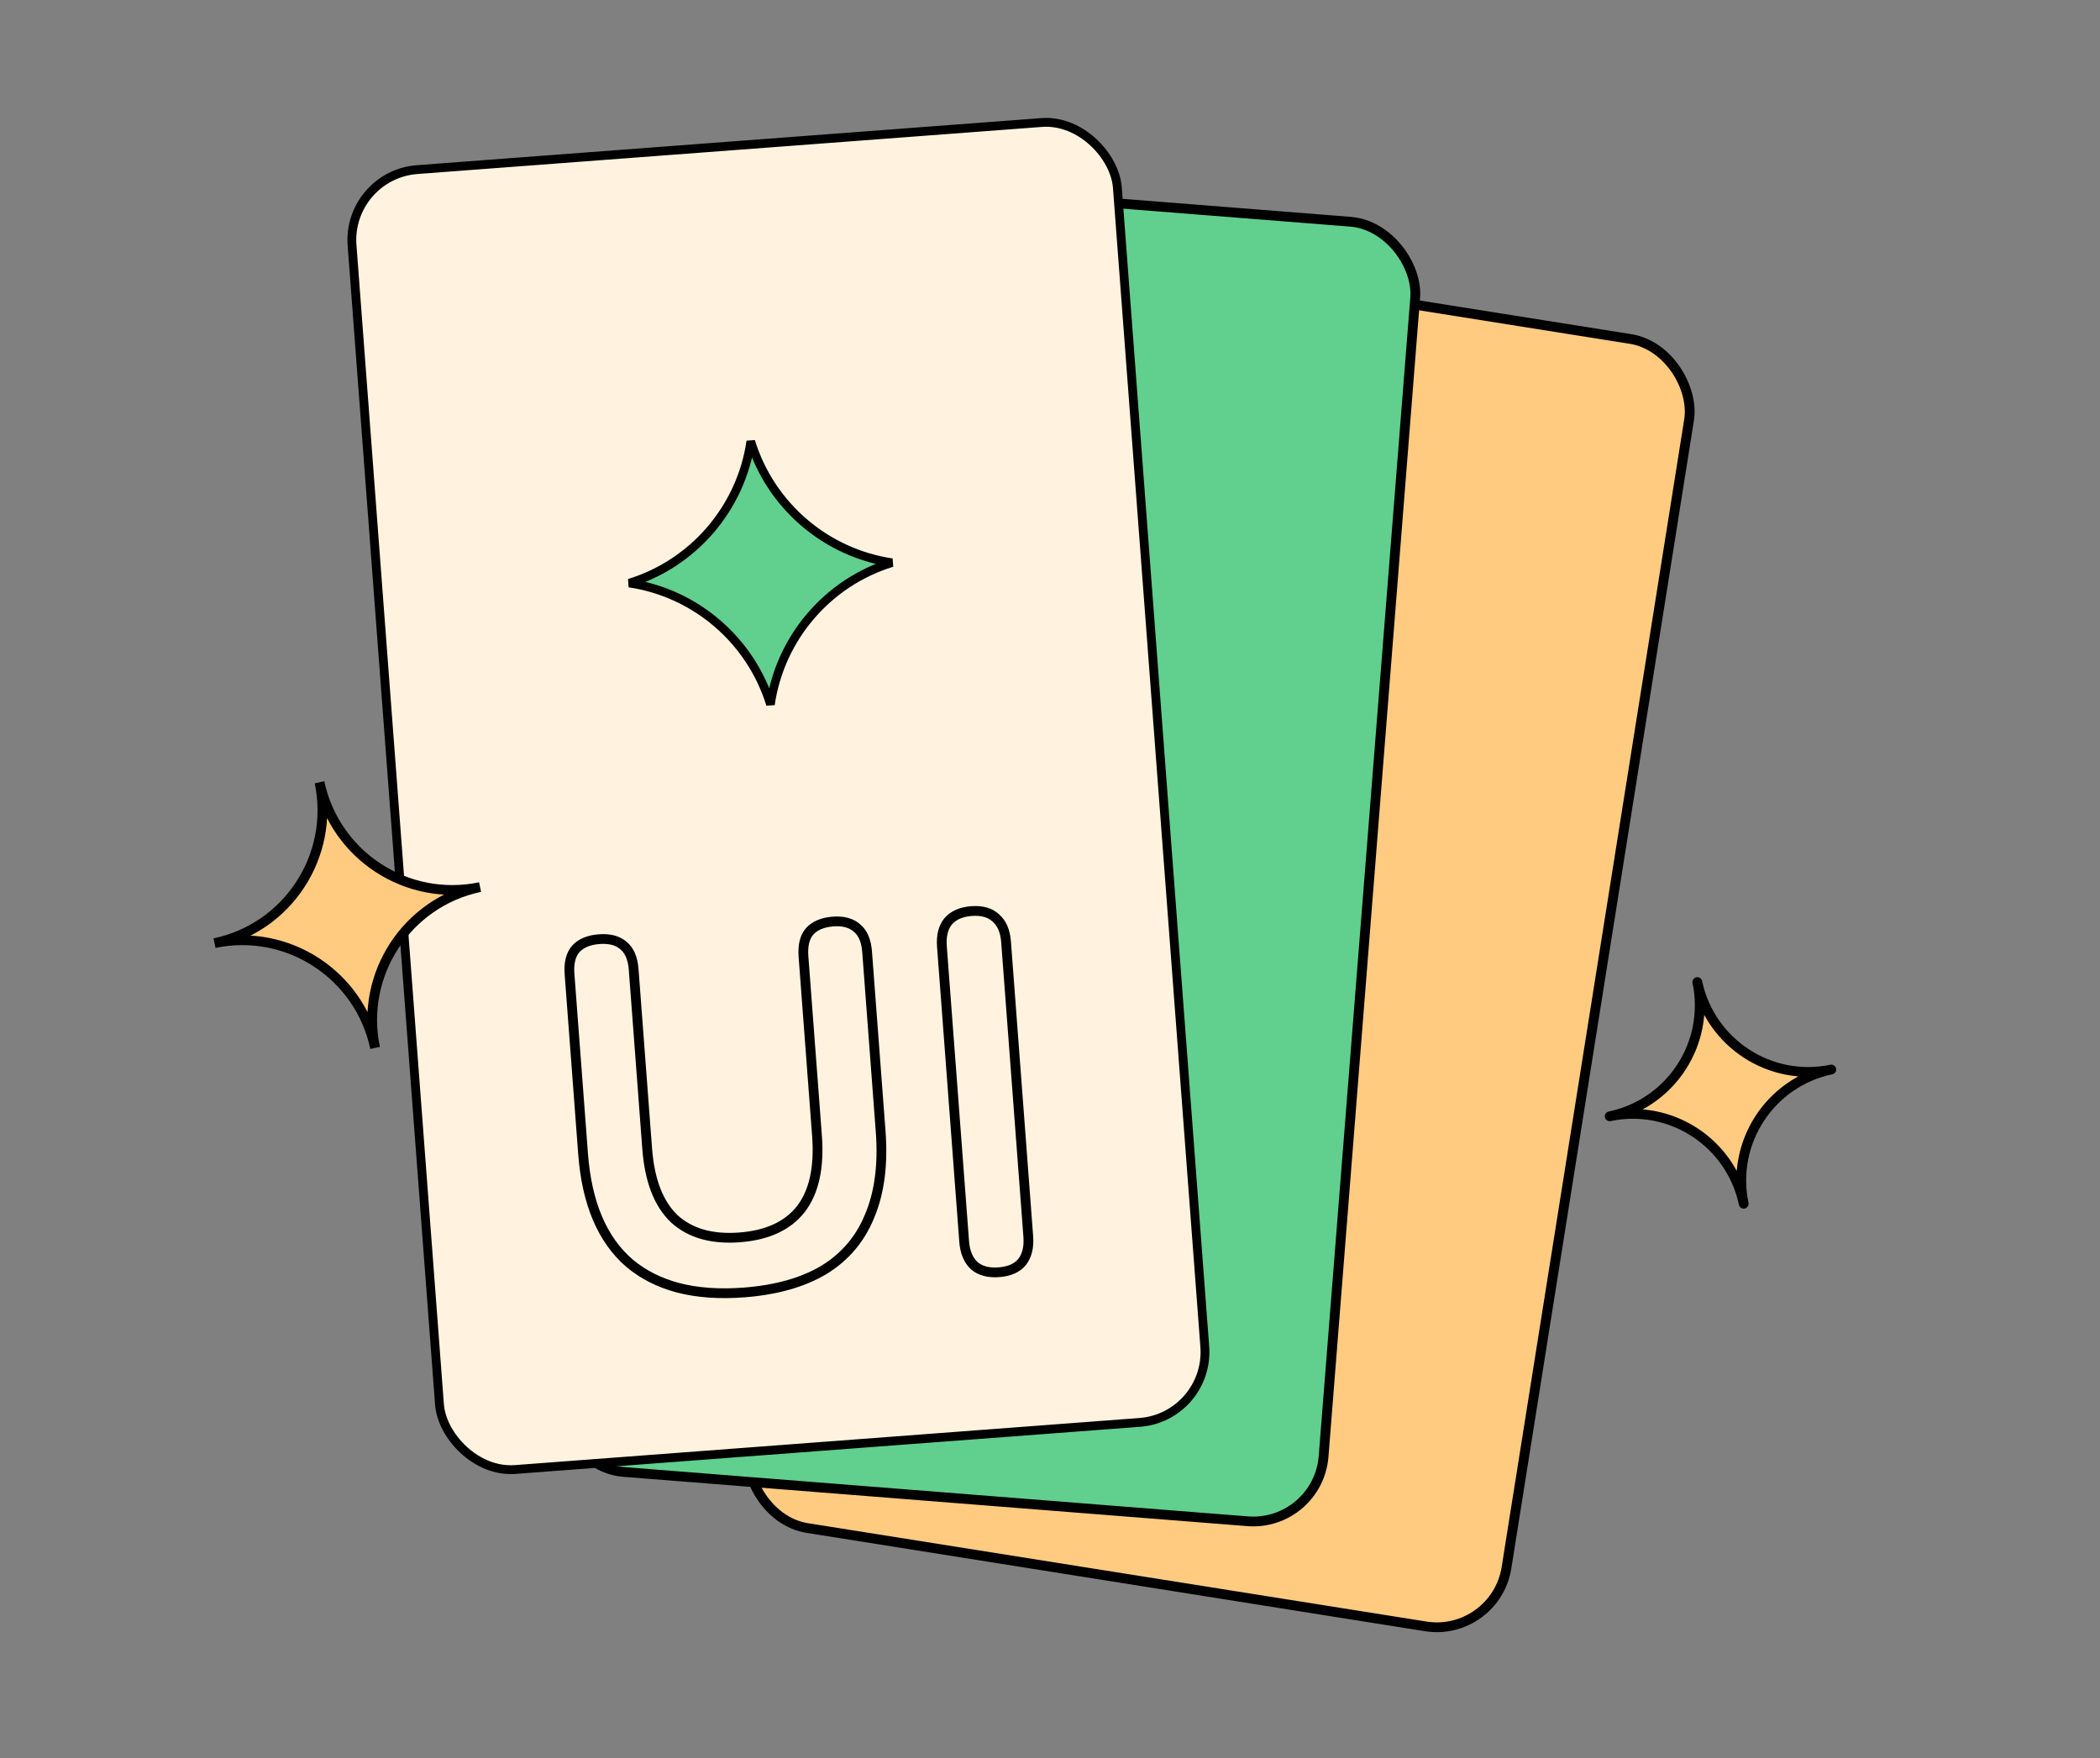
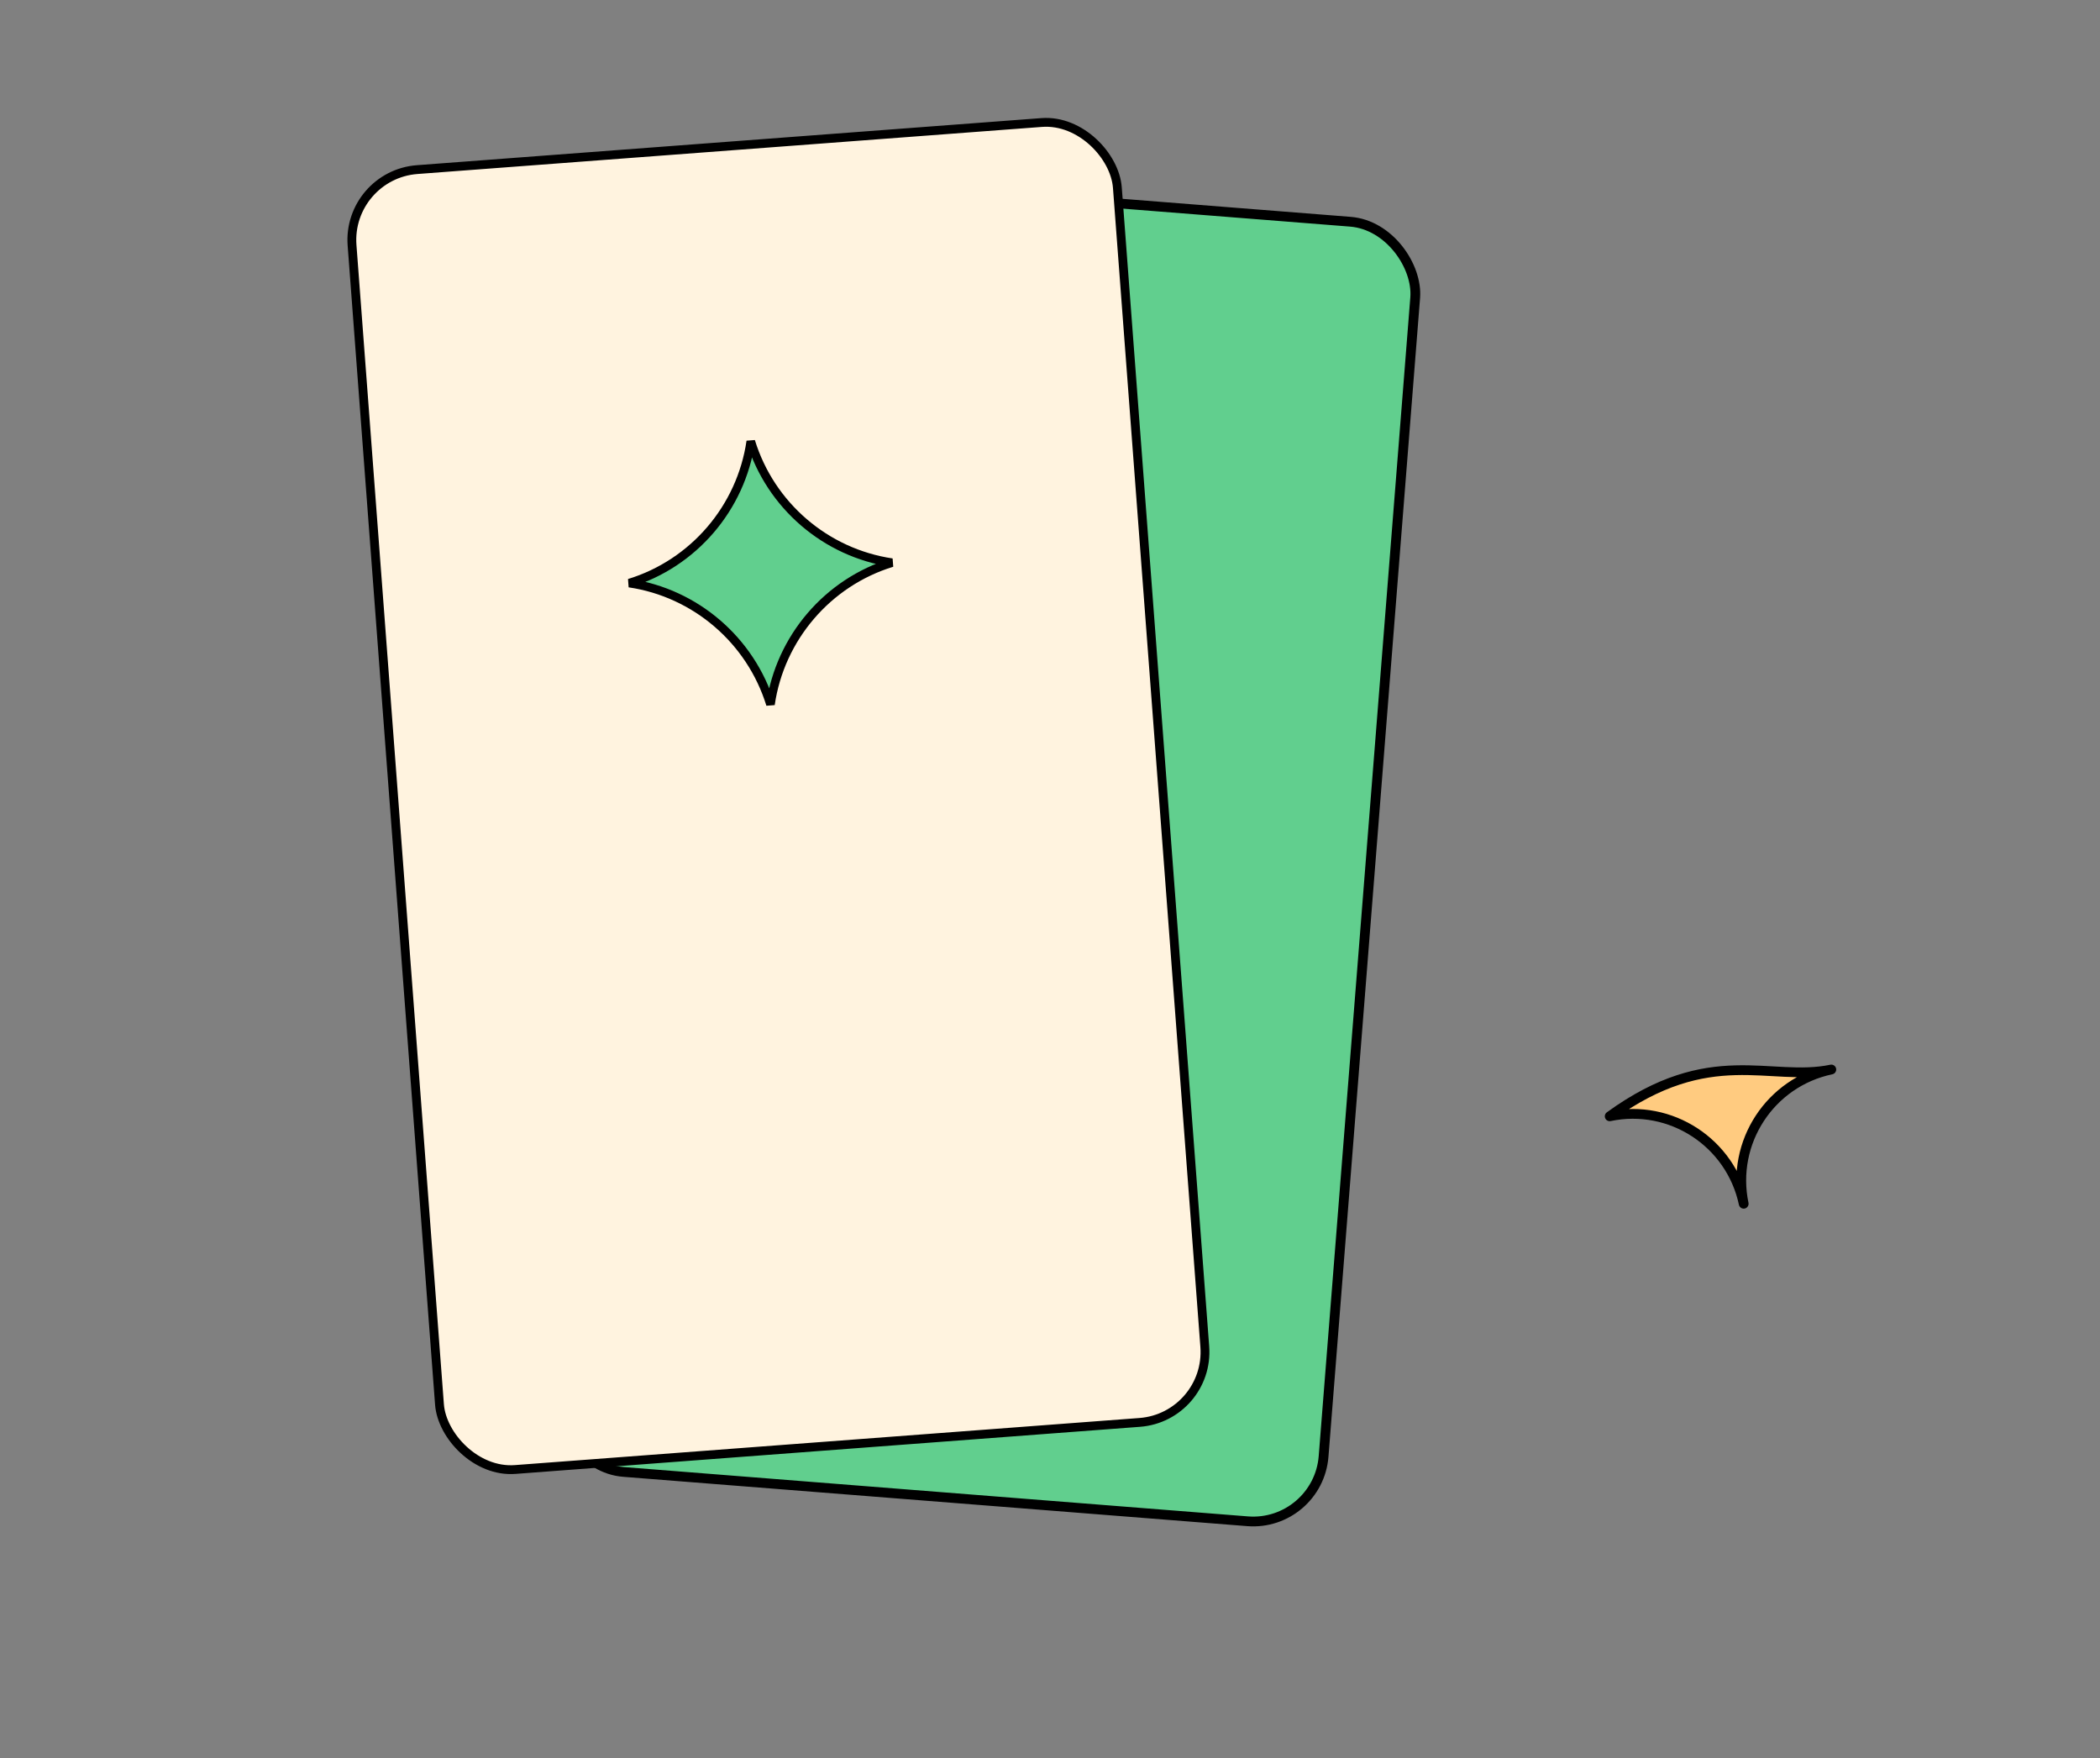
<svg xmlns="http://www.w3.org/2000/svg" width="430" height="360" viewBox="0 0 430 360" fill="none">
  <rect x="0" y="0" width="430" height="360" fill="#808080" stroke="none" />
-   <path fill-rule="evenodd" clip-rule="evenodd" d="M357.042 246.497C354.378 233.986 342.113 225.972 329.604 228.589C342.141 225.966 350.173 213.659 347.546 201.1C350.211 213.611 362.476 221.625 374.984 219.009C362.448 221.631 354.415 233.938 357.042 246.497Z" fill="#FFCB80" stroke="black" stroke-width="2" stroke-linejoin="round" />
-   <rect x="192.93" y="47" width="157.152" height="266.944" rx="14.456" transform="rotate(9.037 192.93 47)" fill="#FFCB80" stroke="black" stroke-width="2" stroke-linejoin="round" />
+   <path fill-rule="evenodd" clip-rule="evenodd" d="M357.042 246.497C354.378 233.986 342.113 225.972 329.604 228.589C350.211 213.611 362.476 221.625 374.984 219.009C362.448 221.631 354.415 233.938 357.042 246.497Z" fill="#FFCB80" stroke="black" stroke-width="2" stroke-linejoin="round" />
  <rect x="134.254" y="34.16" width="157.152" height="266.944" rx="14.456" transform="rotate(4.52 134.254 34.16)" fill="#61CF8E" stroke="black" stroke-width="2" stroke-linejoin="round" />
  <rect x="71" y="35.818" width="157.152" height="266.944" rx="14.456" transform="rotate(-4.313 71 35.818)" fill="#FFF3DF" stroke="black" stroke-width="1.807" />
-   <path d="M204.502 260.526C202.382 260.686 200.697 260.228 199.446 259.153C198.259 258.005 197.586 256.371 197.426 254.251L192.87 193.833C192.705 191.644 193.126 189.928 194.132 188.683C195.207 187.432 196.804 186.727 198.924 186.568C201.044 186.408 202.695 186.868 203.877 187.948C205.127 189.023 205.835 190.654 206 192.843L210.556 253.261C210.716 255.38 210.295 257.097 209.294 258.411C208.287 259.656 206.69 260.361 204.502 260.526Z" stroke="black" stroke-width="2" />
-   <path d="M152.276 264.67C147.284 265.047 142.824 264.73 138.897 263.719C135.037 262.704 131.713 261.029 128.924 258.694C126.129 256.292 123.938 253.225 122.35 249.493C120.762 245.762 119.777 241.366 119.395 236.305L116.618 199.48C116.448 197.223 116.869 195.507 117.88 194.33C118.96 193.148 120.56 192.477 122.68 192.317C124.8 192.157 126.448 192.583 127.625 193.595C128.87 194.601 129.578 196.233 129.748 198.49L132.517 235.212C133.007 241.709 134.846 246.488 138.034 249.548C141.286 252.535 145.749 253.815 151.425 253.387C157.101 252.959 161.288 251.027 163.986 247.591C166.679 244.087 167.781 239.087 167.291 232.59L164.522 195.867C164.351 193.611 164.772 191.894 165.784 190.717C166.864 189.536 168.464 188.865 170.584 188.705C172.635 188.55 174.249 188.979 175.426 189.99C176.671 190.997 177.379 192.628 177.549 194.885L180.326 231.71C180.831 238.412 180.094 244.141 178.115 248.898C176.204 253.65 173.079 257.359 168.741 260.025C164.398 262.622 158.909 264.17 152.276 264.67Z" stroke="black" stroke-width="2" />
  <path d="M157.765 144.262C153.725 131.132 142.422 121.413 128.849 119.407C142.01 115.376 151.748 104.012 153.73 90.366C157.77 103.496 169.073 113.215 182.646 115.221C169.485 119.252 159.748 130.616 157.765 144.262Z" fill="#61CF8E" stroke="black" stroke-width="1.75" />
-   <path fill-rule="evenodd" clip-rule="evenodd" d="M76.804 214.588C73.611 199.598 58.916 189.996 43.93 193.131C58.95 189.989 68.574 175.244 65.426 160.196C68.618 175.186 83.314 184.788 98.3 181.653C83.28 184.795 73.656 199.54 76.804 214.588Z" fill="#FFCB80" stroke="black" stroke-width="2" />
</svg>